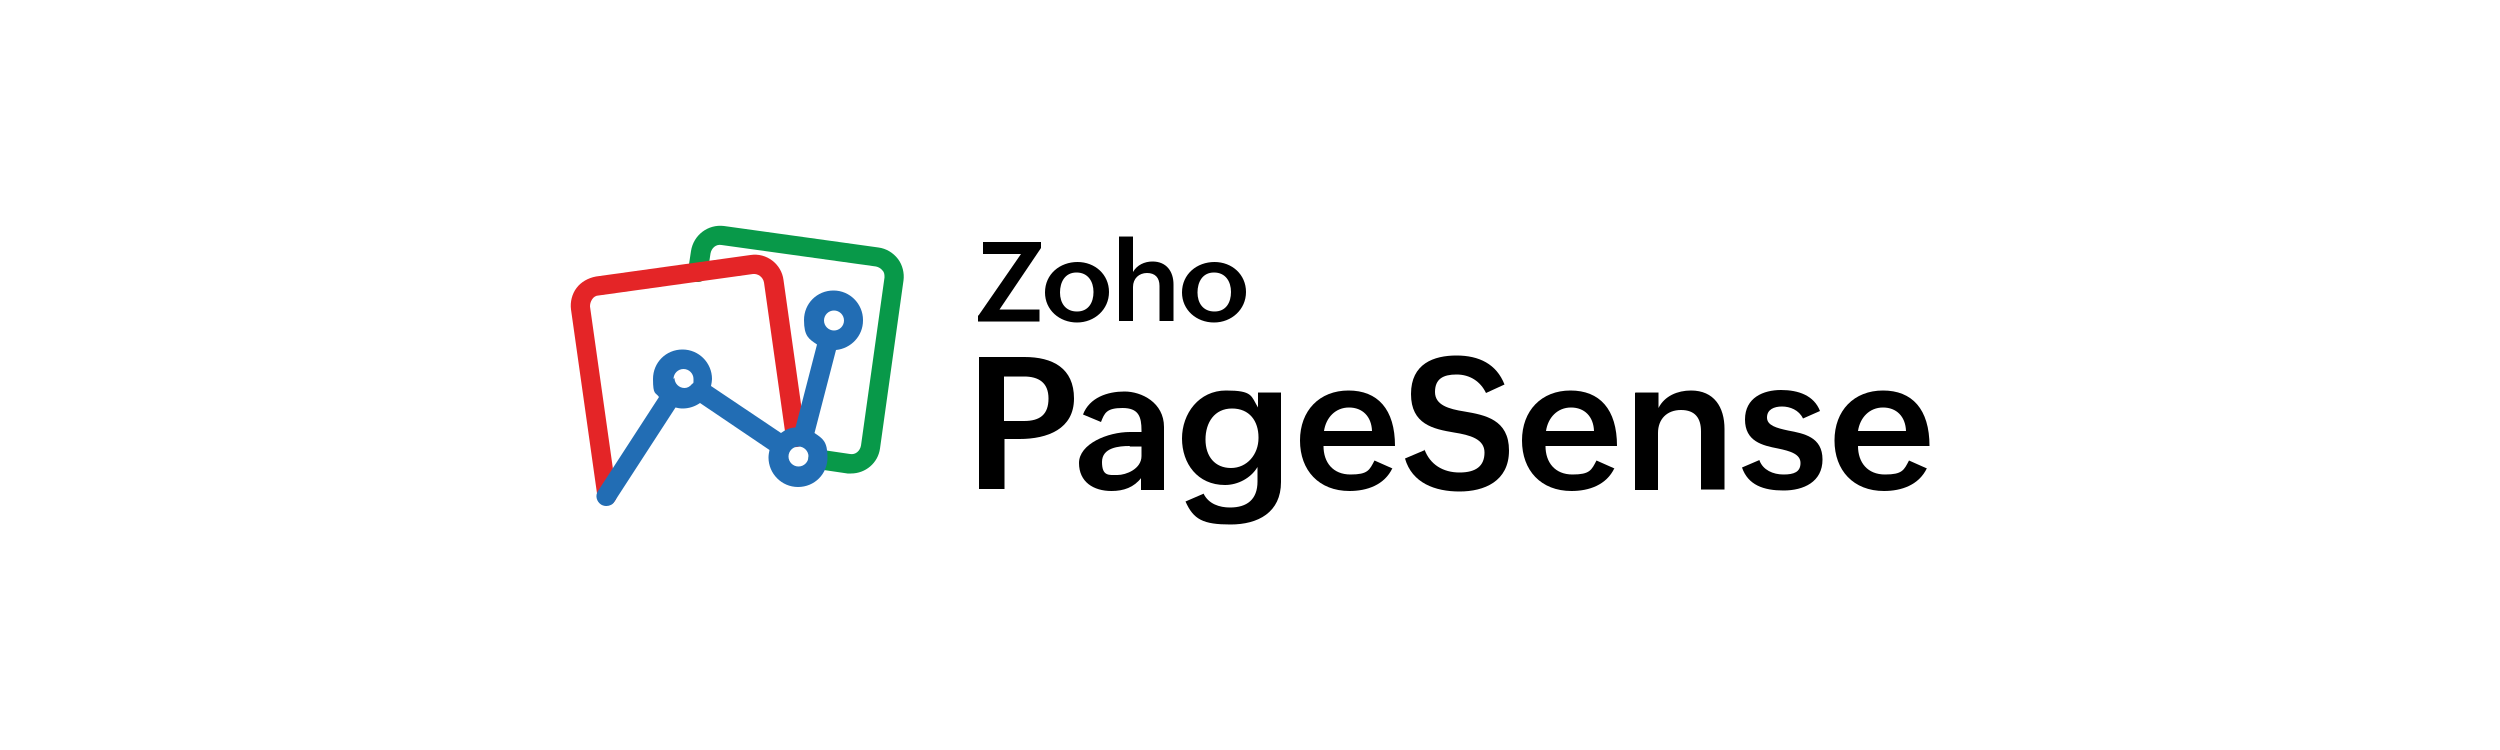
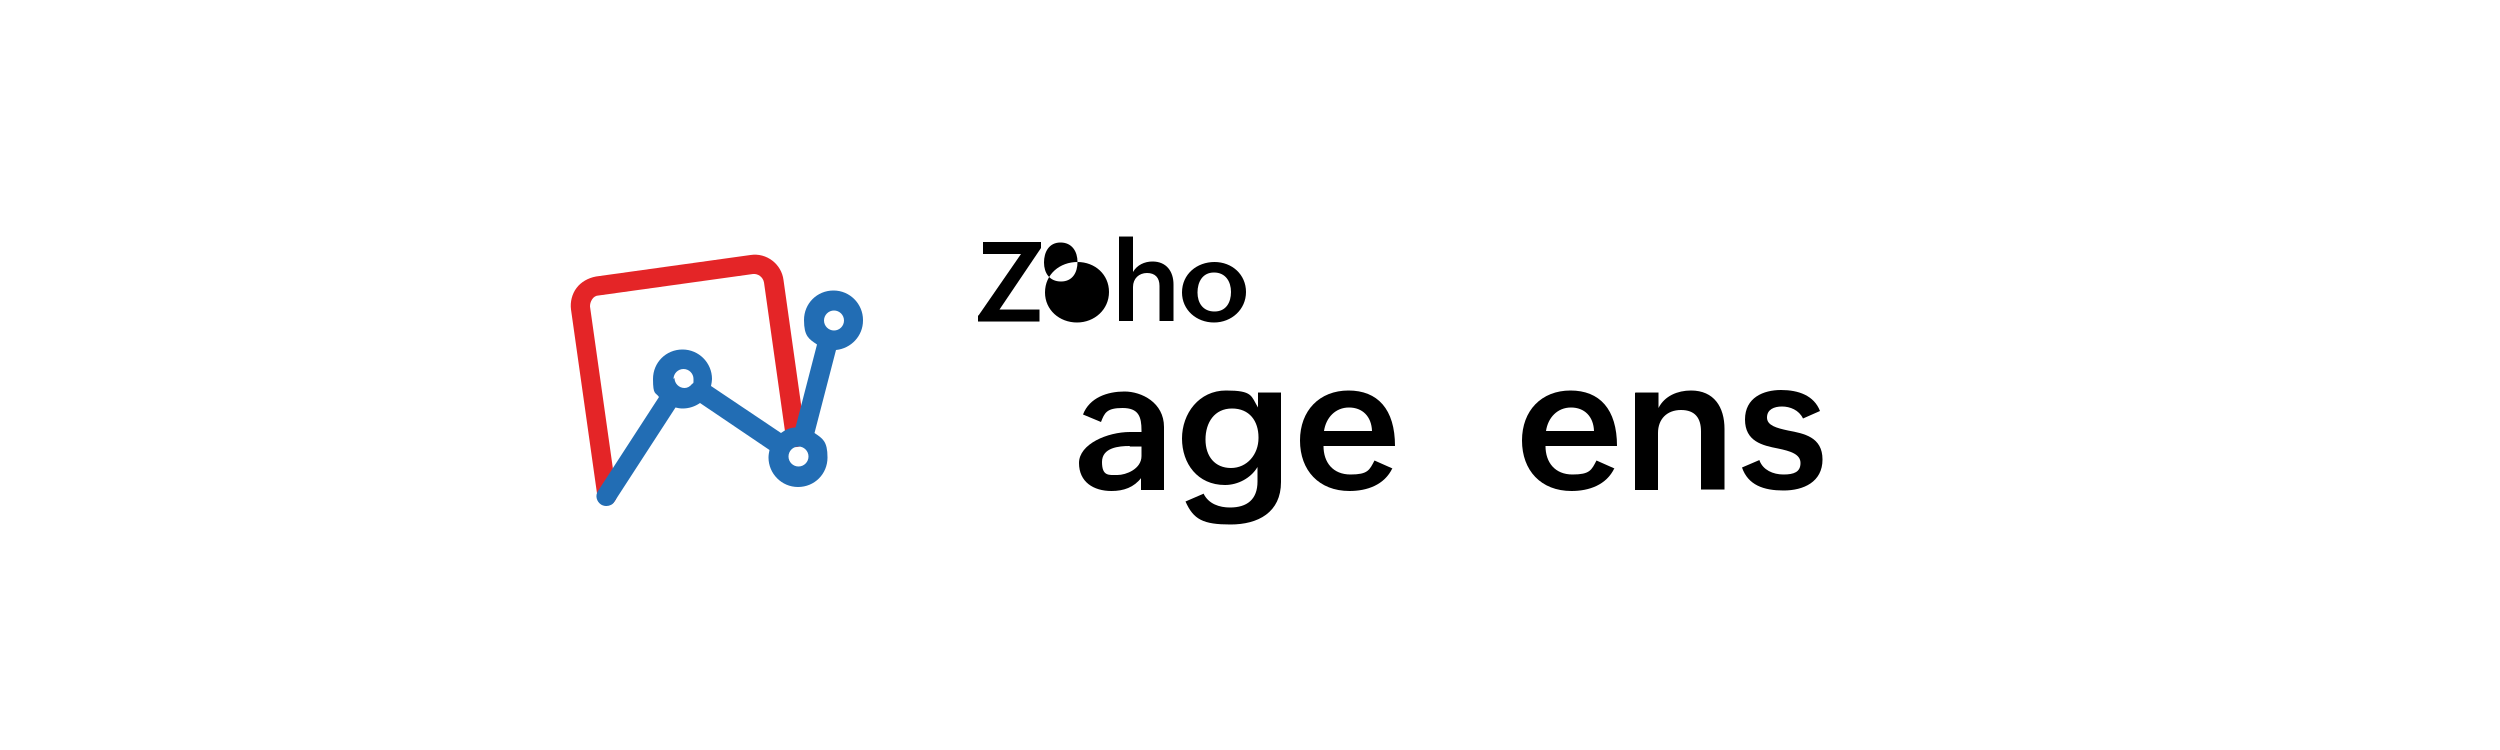
<svg xmlns="http://www.w3.org/2000/svg" id="Layer_1" data-name="Layer 1" viewBox="0 0 500 150">
  <defs>
    <style>      .cls-1 {        fill: #226db4;      }      .cls-2 {        fill: #089949;      }      .cls-3 {        fill: #e42527;      }    </style>
  </defs>
  <g>
    <g>
-       <path d="M195.7,71.4h9.2c5.6,0,9.9,2.2,9.9,8.3s-5.3,8.1-10.9,8.1h-3v10h-5.1v-26.4h0ZM204.8,84.2c3.2,0,4.9-1.3,4.9-4.5s-2-4.4-4.9-4.4h-4v8.9h4Z" />
      <path d="M228.3,95.5c-1.5,2-3.6,2.7-6,2.7-3.6,0-6.5-1.8-6.5-5.6s5.7-6.2,10.2-6.2h2.3v-.3c0-2.8-.6-4.5-3.8-4.5s-3.6,1-4.3,2.8l-3.6-1.5c1.3-3.4,4.9-4.6,8.3-4.6s7.9,2.2,7.9,7.1v12.6h-4.6v-2.4h0ZM225.9,89.2c-2.1,0-5.5.3-5.5,3.2s1.4,2.6,3.1,2.6,4.8-1.2,4.8-3.8v-1.9h-2.3Z" />
      <path d="M240.7,98.7c1,2.1,3.2,2.8,5.3,2.8,3.4,0,5.5-1.6,5.5-5.2v-2.9c-1.3,2.2-3.9,3.6-6.5,3.6-5.5,0-8.6-4.3-8.6-9.3s3.4-9.6,8.8-9.6,5,1.1,6.4,3.4v-3h4.6v17.9c0,6.1-4.6,8.5-10.1,8.5s-7.4-1-9-4.6l3.7-1.6ZM251.7,87.5c0-3.3-1.8-5.8-5.3-5.8s-5.3,2.8-5.3,6.2,1.9,5.7,5.1,5.7,5.5-2.7,5.5-6Z" />
      <path d="M278.5,93.6c-1.6,3.4-5.1,4.6-8.6,4.6-6.1,0-9.9-4.1-9.9-10.1s3.9-10,9.7-10,9.3,3.7,9.3,11.1h-14.3c0,3.3,1.9,5.7,5.4,5.7s3.8-.9,4.8-2.8l3.6,1.6ZM274.4,86.2c-.1-2.9-1.9-4.7-4.6-4.7s-4.6,2-5,4.7h9.6Z" />
-       <path d="M284.9,89.9c1.1,3,3.7,4.6,7,4.6s5-1.3,5-4-2.9-3.5-6.1-4c-4.1-.7-8.6-1.6-8.6-7.7s4.6-7.7,9.1-7.7,8,1.7,9.6,5.8l-3.7,1.7c-1.1-2.3-3.2-3.7-5.9-3.7s-4.3.9-4.3,3.5,2.7,3.4,5.9,3.9c4.1.7,8.9,1.6,8.9,7.8s-5,8.2-9.9,8.2-9.5-1.7-10.9-6.6l4-1.7Z" />
      <path d="M322.9,93.6c-1.6,3.4-5.1,4.6-8.6,4.6-6.1,0-9.9-4.1-9.9-10.1s3.9-10,9.7-10,9.3,3.7,9.3,11.1h-14.3c0,3.3,1.9,5.7,5.4,5.7s3.8-.9,4.8-2.8l3.6,1.6ZM318.8,86.2c-.1-2.9-1.9-4.7-4.6-4.7s-4.6,2-5,4.7h9.6Z" />
      <path d="M327.1,78.5h4.6v3.1c1.2-2.4,3.8-3.5,6.5-3.5,4.6,0,6.7,3.3,6.7,7.7v12.1h-4.7v-11.6c0-2.7-1.2-4.3-4-4.3s-4.6,1.8-4.6,4.6v11.4h-4.6v-19.4Z" />
      <path d="M351.9,92.1c.7,1.9,2.7,2.8,4.8,2.8s3.4-.5,3.4-2.3-2.1-2.4-4.5-2.9c-3.1-.6-6.6-1.4-6.6-5.8s3.7-5.9,7.2-5.9,6.6,1.1,7.8,4.2l-3.4,1.5c-.8-1.7-2.6-2.4-4.2-2.4s-3,.6-3,2.2,1.9,2.1,4.2,2.6c3.2.6,6.9,1.3,6.9,5.8s-3.8,6.2-7.8,6.2-7.1-1.1-8.3-4.6l3.5-1.5Z" />
-       <path d="M385.4,93.6c-1.6,3.4-5.1,4.6-8.6,4.6-6.1,0-9.9-4.1-9.9-10.1s3.9-10,9.7-10,9.3,3.7,9.3,11.1h-14.3c0,3.3,1.9,5.7,5.4,5.7s3.8-.9,4.8-2.8l3.6,1.6ZM381.2,86.2c-.1-2.9-1.9-4.7-4.6-4.7s-4.6,2-5,4.7h9.6Z" />
    </g>
    <g>
      <path d="M195.7,63.1l8.5-12.3h-7.6v-2.4h11.6v1.2l-8.3,12.3h8v2.4h-12.3v-1.2Z" />
-       <path d="M215.5,52.4c3.5,0,6.3,2.5,6.3,6s-2.9,6.1-6.4,6.1-6.4-2.5-6.4-6c0-3.7,3-6.1,6.5-6.1ZM218.7,58.4c0-2.1-1.1-3.9-3.4-3.9s-3.3,1.9-3.3,4,1.1,3.8,3.4,3.8c2.3,0,3.3-1.8,3.3-3.9Z" />
+       <path d="M215.5,52.4c3.5,0,6.3,2.5,6.3,6s-2.9,6.1-6.4,6.1-6.4-2.5-6.4-6c0-3.7,3-6.1,6.5-6.1Zc0-2.1-1.1-3.9-3.4-3.9s-3.3,1.9-3.3,4,1.1,3.8,3.4,3.8c2.3,0,3.3-1.8,3.3-3.9Z" />
      <path d="M223.8,47.3h2.8v7.1c.8-1.4,2.3-2.1,3.9-2.1,2.8,0,4.2,2,4.2,4.6v7.3h-2.8v-7c0-1.7-.9-2.6-2.5-2.6s-2.8,1.1-2.8,2.8v6.8h-2.8v-16.9h0Z" />
      <path d="M242.9,52.4c3.5,0,6.3,2.5,6.3,6s-2.9,6.1-6.4,6.1-6.4-2.5-6.4-6c0-3.7,3-6.1,6.5-6.1ZM246.2,58.4c0-2.1-1.1-3.9-3.4-3.9s-3.3,1.9-3.3,4,1.1,3.8,3.4,3.8c2.3,0,3.3-1.8,3.3-3.9Z" />
    </g>
  </g>
  <g>
-     <path class="cls-2" d="M170.3,94.7c-.3,0-.6,0-.8,0l-6.1-.9c-1.1-.2-1.8-1.1-1.7-2.2s1.2-1.8,2.2-1.7l6.1.9c1.1.2,2-.6,2.2-1.7l4.7-33.6c0-.5,0-1-.4-1.4-.3-.4-.8-.7-1.3-.8l-30.9-4.3c-1.1-.2-2,.6-2.2,1.7l-.6,4c-.2,1.1-1.1,1.8-2.2,1.7-1.1-.2-1.8-1.1-1.7-2.2l.6-4c.5-3.2,3.4-5.4,6.6-5l30.9,4.3c1.5.2,2.9,1,3.9,2.3.9,1.2,1.3,2.8,1.1,4.3l-4.7,33.6c-.4,2.9-2.9,5-5.8,5Z" />
    <path class="cls-3" d="M121.4,101.1c-1,0-1.8-.7-1.9-1.7l-5.3-37.5c-.2-1.5.2-3.1,1.1-4.3.9-1.2,2.3-2,3.9-2.3l30.9-4.3c3.2-.5,6.2,1.8,6.6,5l4.4,31.2c.2,1.1-.6,2-1.7,2.2-1.1.2-2-.6-2.2-1.7l-4.4-31.2c-.2-1.1-1.2-1.8-2.2-1.7l-30.9,4.3c-.5,0-1,.3-1.3.8s-.4.9-.4,1.4l5.3,37.5c.2,1.1-.6,2-1.7,2.2,0,0-.2,0-.3,0Z" />
    <path class="cls-1" d="M172.6,64c0-3.2-2.6-5.9-5.9-5.9s-5.9,2.6-5.9,5.9,1,3.8,2.6,4.9l-4.3,16.6c-1.1,0-2.1.5-2.9,1.1l-14-9.4c.1-.5.2-1,.2-1.4,0-3.2-2.6-5.9-5.9-5.9s-5.9,2.6-5.9,5.9.5,2.6,1.2,3.6l-12.2,18.8c-.6.9-.3,2.1.6,2.7.3.2.7.3,1.1.3.6,0,1.3-.3,1.6-.9l12.2-18.8c.4.1.9.2,1.4.2,1.3,0,2.5-.4,3.5-1.1l13.9,9.4c-.1.5-.2,1-.2,1.5,0,3.2,2.6,5.9,5.9,5.9s5.9-2.6,5.9-5.9-1-3.8-2.6-4.9l4.3-16.6c3-.3,5.4-2.8,5.4-5.9ZM166.8,62.1c1.1,0,2,.9,2,2s-.9,2-2,2-2-.9-2-2,.9-2,2-2ZM134.7,75.8c0-1.1.9-2,2-2s2,.9,2,2,0,.7-.3,1c0,0,0,0,0,0,0,0,0,0,0,0-.4.5-.9.8-1.5.8-1.1,0-2-.9-2-2ZM159.7,93.3c-1.1,0-2-.9-2-2s.9-2,2-2,2,.9,2,2-.9,2-2,2Z" />
  </g>
</svg>